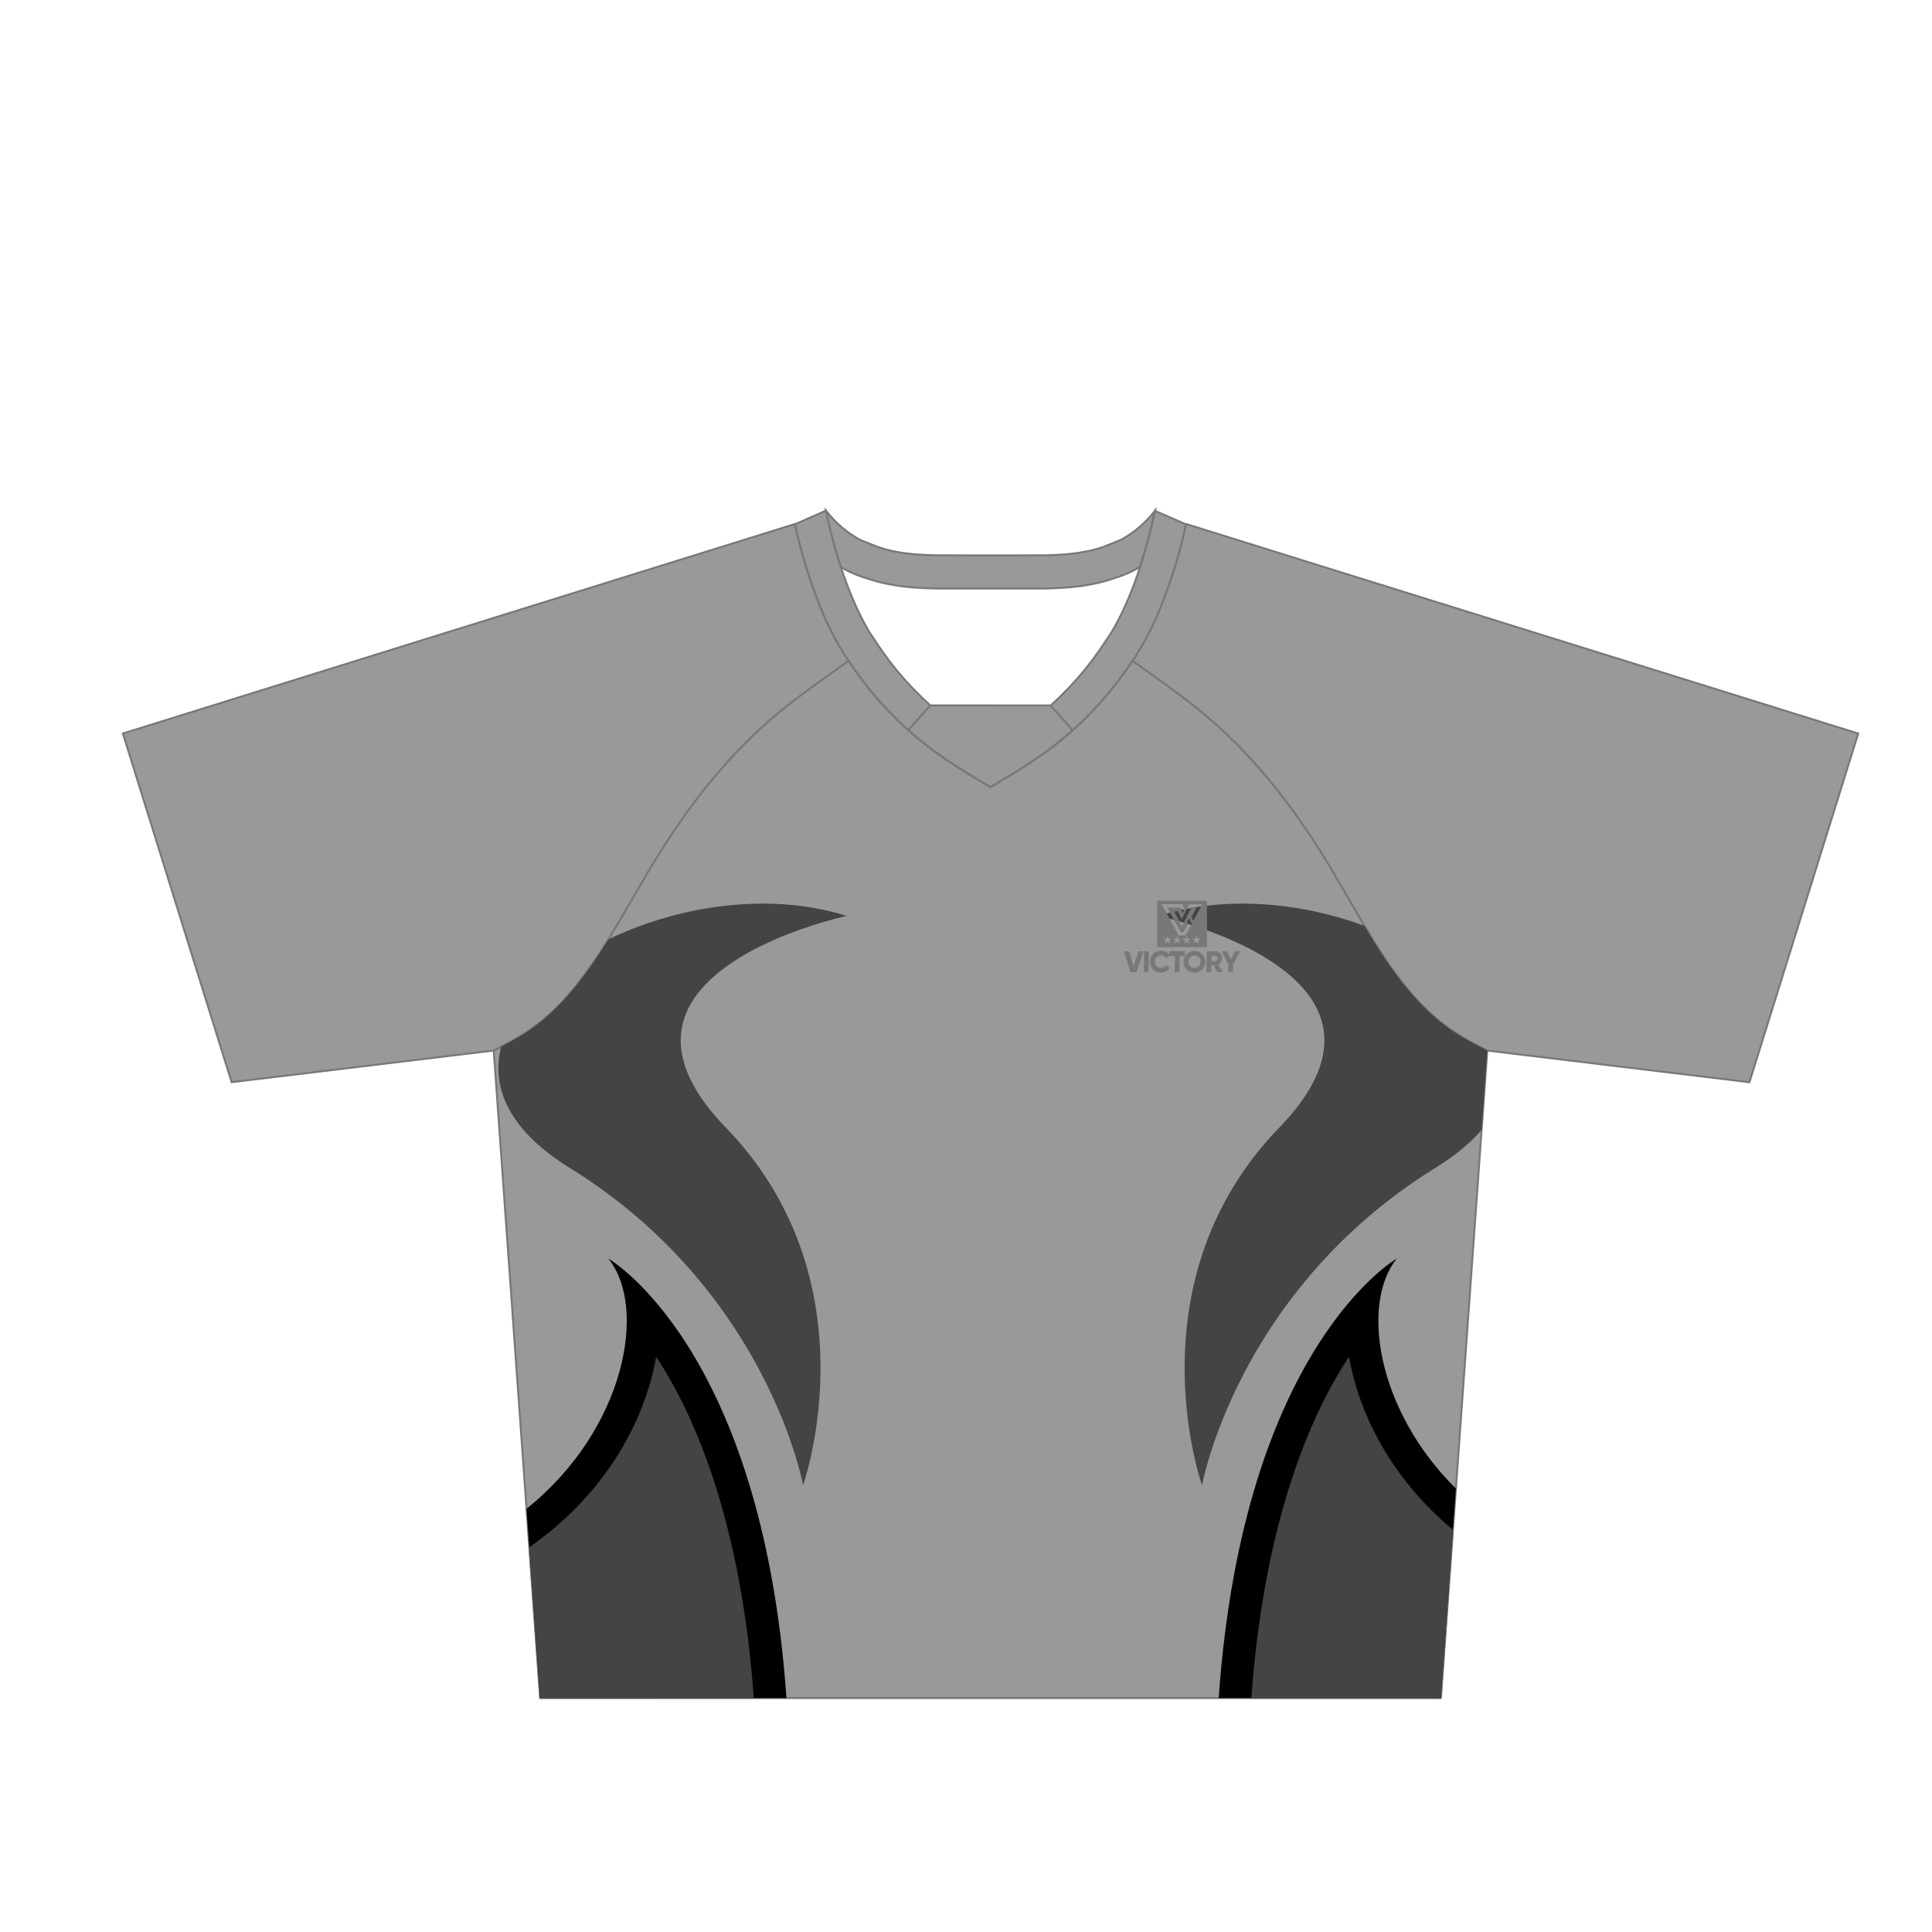
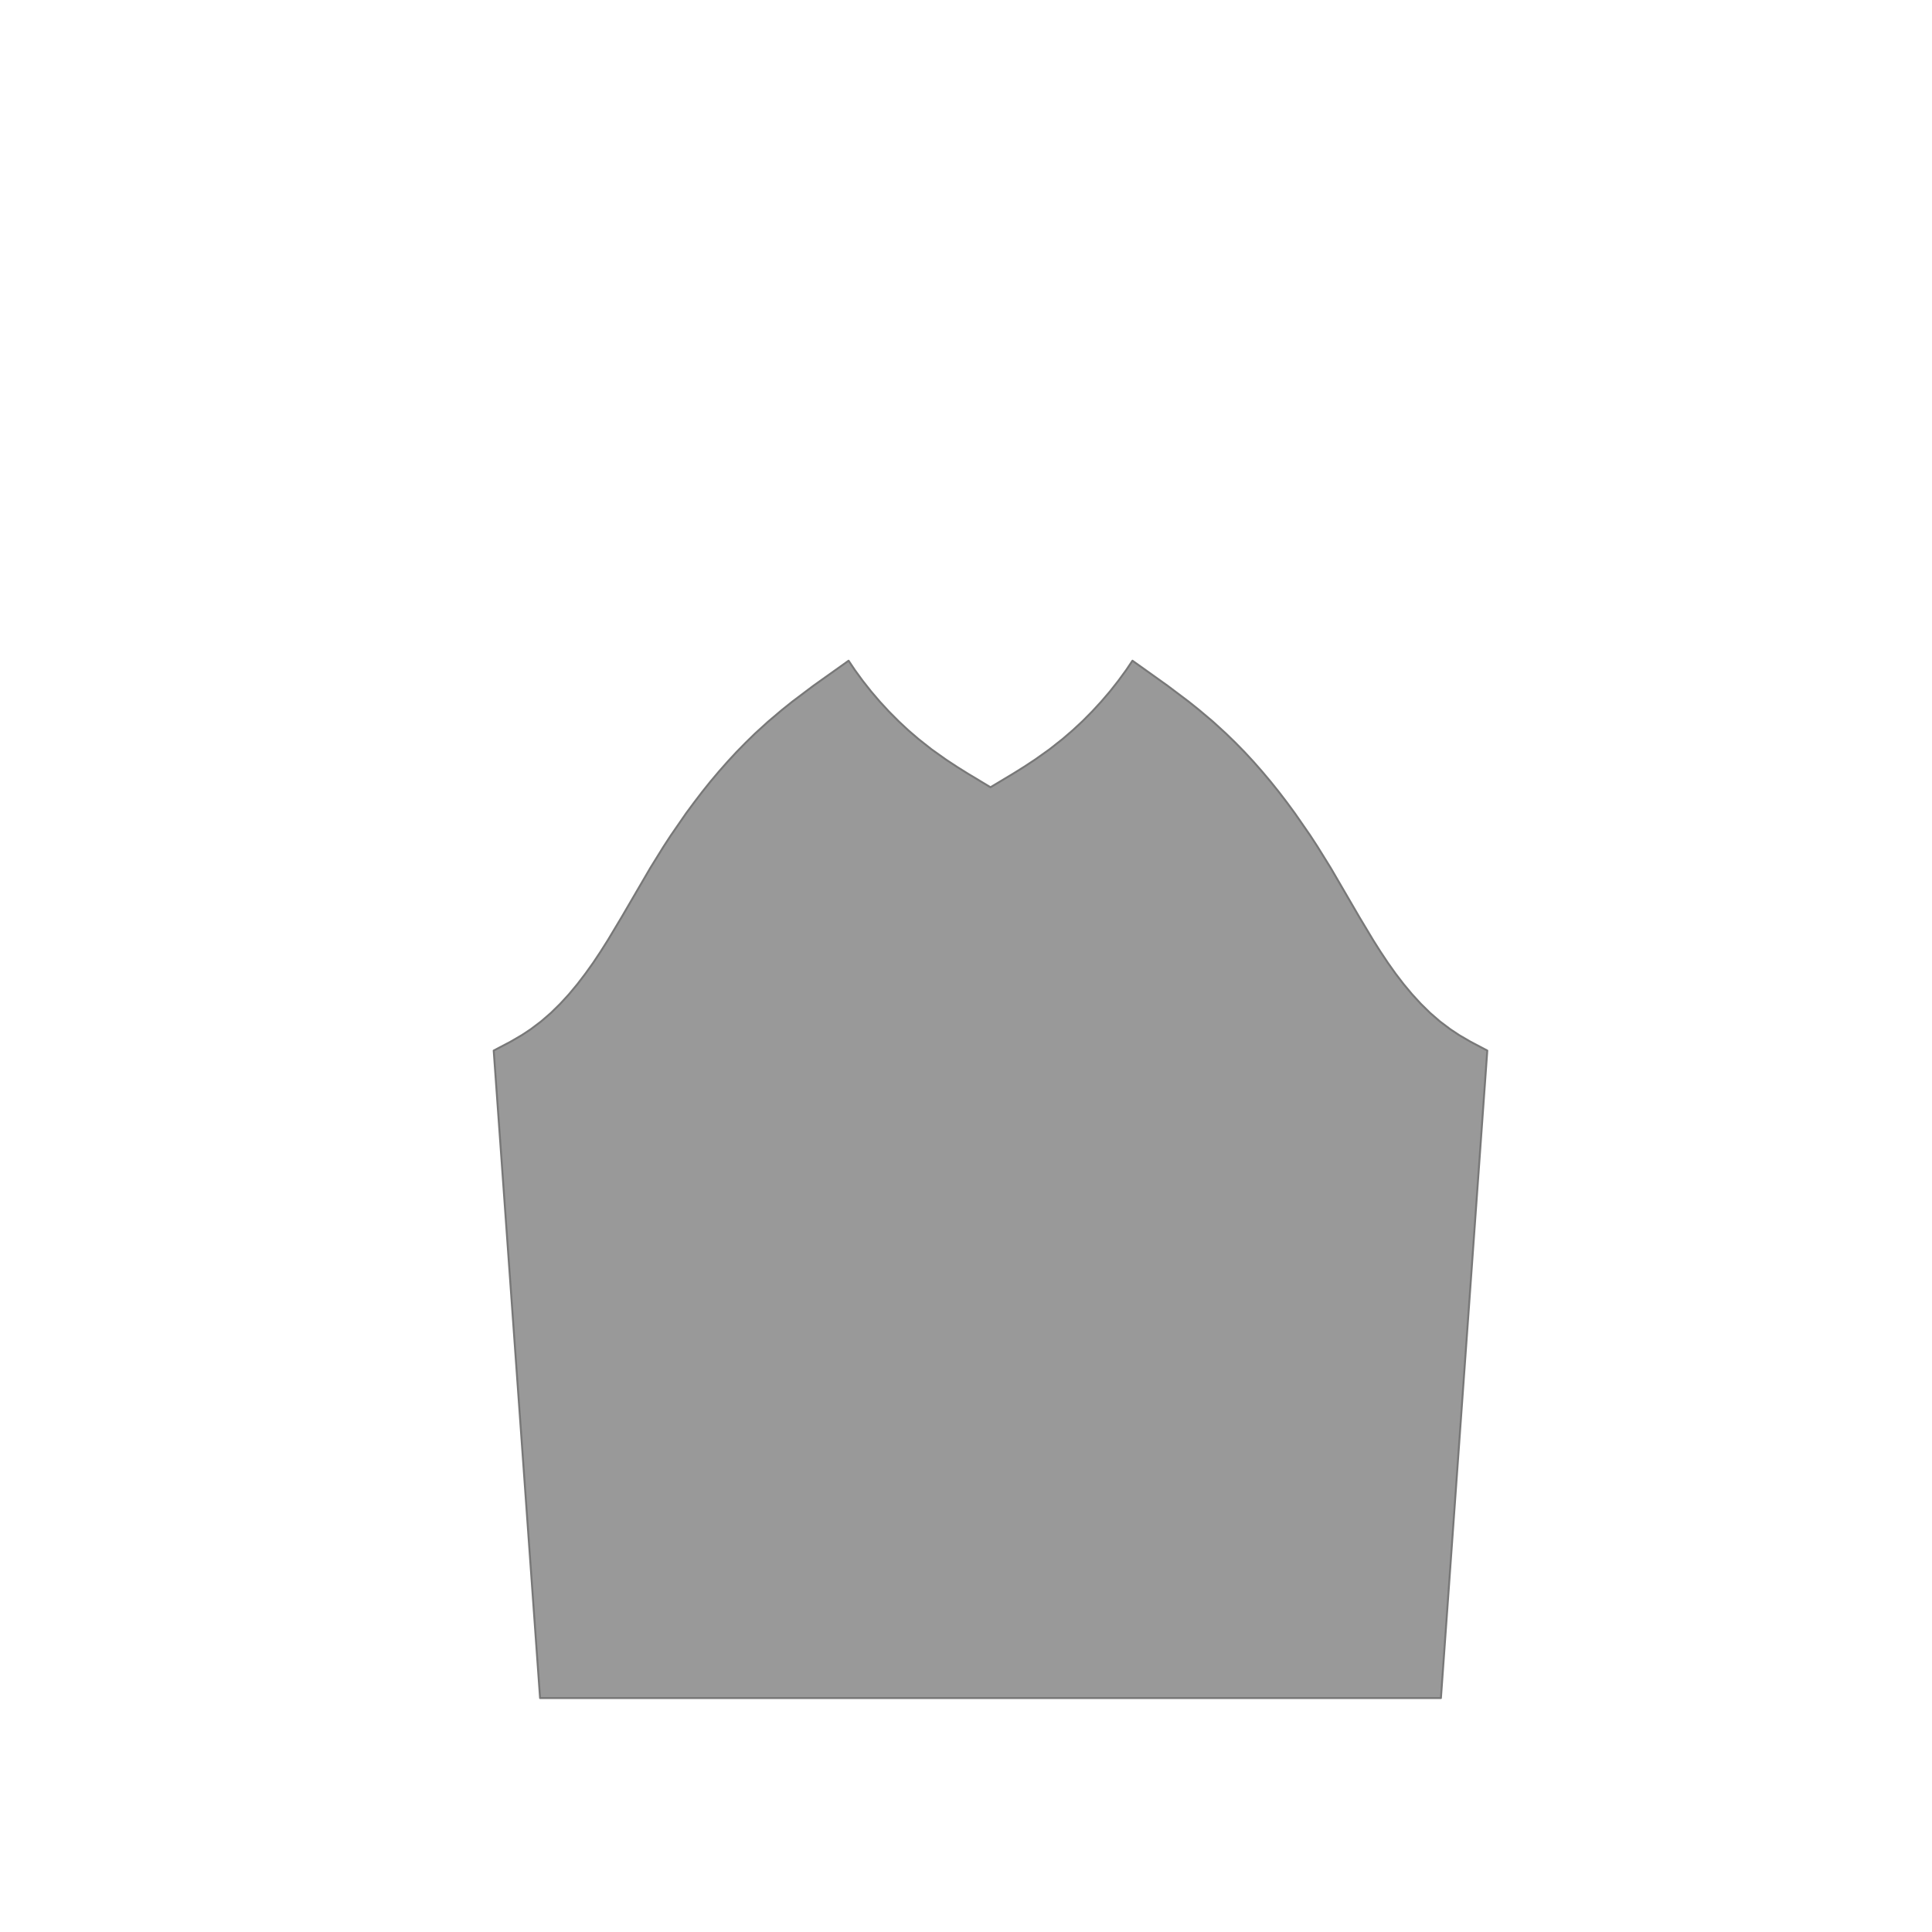
<svg xmlns="http://www.w3.org/2000/svg" viewBox="0 0 1000 1000">
  <g id="Garment">
    <polygon points="769.82 543.77 761.16 539.21 755.25 535.77 750.67 532.73 745.29 528.68 740.23 524.29 735.43 519.58 730.87 514.61 726.51 509.38 722.34 503.95 718.35 498.32 714.49 492.53 710.74 486.6 703.48 474.49 688.76 449.21 681.92 438.19 678.11 432.34 670.2 420.92 666.13 415.38 661.93 409.9 657.64 404.55 653.25 399.32 648.75 394.2 644.13 389.21 639.37 384.35 634.48 379.61 627.84 373.54 620.68 367.5 615.32 363.21 604.37 354.96 586.16 341.98 582.99 346.71 578.87 352.35 574.55 357.84 570 363.15 565.27 368.29 560.36 373.24 555.26 377.98 550.01 382.5 543.22 387.86 535.81 393.13 530.08 396.9 524.28 400.52 512.68 407.48 501.11 400.52 495.31 396.9 489.56 393.11 482.17 387.86 475.38 382.5 470.12 377.98 465.02 373.22 460.12 368.29 455.38 363.15 450.84 357.84 446.51 352.35 442.4 346.71 439.23 341.98 420.99 354.96 410.04 363.21 404.71 367.48 397.55 373.54 390.88 379.61 386.02 384.35 381.26 389.21 376.64 394.2 372.13 399.32 367.72 404.55 363.44 409.9 359.26 415.38 355.16 420.92 347.28 432.34 343.46 438.19 336.63 449.21 321.89 474.49 314.64 486.6 310.89 492.53 307.04 498.32 303.03 503.93 298.87 509.38 294.52 514.61 289.96 519.58 285.16 524.29 280.08 528.68 274.72 532.73 270.12 535.77 264.22 539.21 255.54 543.77 255.54 543.77 264.21 664.81 279.54 878.91 512.68 878.91 745.82 878.91 769.7 545.43 769.82 543.77 769.82 543.77" fill="#999" stroke="#787878" stroke-linejoin="round" />
-     <path d="M426.17,317.93a145.43,145.43,0,0,0,13,24.1L421,355,410,363.21l-5.33,4.27-7.16,6.06-6.66,6.07L386,384.35l-4.76,4.86-4.63,5-4.5,5.12-4.41,5.23-4.28,5.36-4.18,5.47-4.1,5.54-7.88,11.42-3.82,5.85-6.83,11-14.74,25.28-7.25,12.11-3.75,5.93L307,498.32l-4,5.61-4.16,5.45-4.35,5.23-4.56,5-4.8,4.71-5.08,4.39-5.36,4.05-4.6,3-5.9,3.44-8.67,4.56L119.89,560.14,63.6,379.65l347.78-108.4.11.16a267.09,267.09,0,0,0,14.68,46.52m173,0a144.65,144.65,0,0,1-13,24.1L604.37,355l11,8.25,5.34,4.27,7.16,6.06,6.66,6.07,4.87,4.74,4.75,4.86,4.63,5,4.5,5.12,4.41,5.23,4.29,5.36,4.18,5.47,4.09,5.54,7.89,11.42,3.81,5.85,6.84,11,14.74,25.28,7.24,12.11,3.76,5.93,3.85,5.79,4,5.61,4.15,5.45,4.35,5.23,4.57,5,4.8,4.71,5.08,4.39,5.35,4.05,4.61,3,5.89,3.44,8.68,4.56,135.65,16.37,56.3-180.49L614,271.25l-.12.16a265.37,265.37,0,0,1-14.68,46.52" fill="#999" stroke="#787878" stroke-miterlimit="10" />
-     <path d="M543.77,365.14l11.41,12.8L550,382.4l-6.79,5.36L535.79,393l-5.72,3.77-5.8,3.62-11.6,7-11.59-7-5.81-3.62L489.55,393l-7.41-5.27-6.79-5.36-5.18-4.46,11.4-12.8Zm54-100.77a56.32,56.32,0,0,1-17.62,15.08l-9.26,3.71L567,284.35l-3.68.9-5.71,1-5.84.66-6.11.37-5.51.15-27.49.05-27.49-.05-5.5-.15-6.12-.37-5.85-.66-5.69-1-3.69-.91-3.86-1.19-9.23-3.69a56.54,56.54,0,0,1-17.68-15.13l.63,3.35c1.55,6.95,3.85,16.05,7,25.79a55.83,55.83,0,0,0,12.83,5.64l.05,0,.64.26,5,1.54,4.71,1.15,6.77,1.21,6.84.77,6.83.41,6,.17,27.75,0,27.75,0,6-.17,6.84-.41,6.81-.77,6.8-1.21,4.71-1.15,5-1.54.64-.26,0,0a55.71,55.71,0,0,0,12.81-5.63c3.19-9.74,5.49-18.85,7-25.8ZM481.53,365.1l0,0-11.41,12.8-.06-.06-5.1-4.74-4.91-4.95-4.74-5.14-4.54-5.31-4.33-5.49-4.11-5.64-3.1-4.61,0,0,0,0-.06,0a145,145,0,0,1-13-24.09,267.09,267.09,0,0,1-14.68-46.52h0l16.08-7.07.63,3.35c1.55,6.95,3.85,16.05,7,25.79,1.89,5.77,4.1,11.76,6.65,17.65a139.08,139.08,0,0,0,8.21,16.22l6.32,9.44,3.72,5.09,3.92,5,4.12,4.81,4.3,4.68,4.44,4.47Zm132.34-93.69a266.56,266.56,0,0,1-14.68,46.53,144.85,144.85,0,0,1-13,24.08l-.05,0,0,0,0,0L583,346.61l-4.11,5.64-4.33,5.49L570,363.05l-4.73,5.14-4.91,4.95-5.1,4.74-.07.06-11.41-12.8.05,0,4.61-4.28,4.43-4.47,4.31-4.68,4.12-4.82,3.92-5,3.72-5.1,6.32-9.43a139.08,139.08,0,0,0,8.21-16.22c2.55-5.89,4.75-11.87,6.64-17.64,3.19-9.74,5.49-18.85,7-25.8l.63-3.32Z" fill="#999" stroke="#787878" stroke-miterlimit="10" />
  </g>
  <g id="Layer_2" data-name="Layer 2">
-     <path d="M723,651.41c-18.78,23.08-10.57,78.41,30.57,119.05l-7.77,108.45h-115C643.51,696.85,723,651.41,723,651.41ZM272.53,780.93l7,98H407.07c-12.71-182.06-92.22-227.5-92.22-227.5C335.3,676.54,323.75,739.92,272.53,780.93Z" />
-     <path d="M745.82,878.91H647.71c5.91-81.69,25.61-133.2,42.35-163.16,2.75-4.93,5.5-9.42,8.2-13.51a124.15,124.15,0,0,0,2.85,12.6c8.36,29.83,26.32,56.46,50.95,77ZM599.6,474.1s139.94,29.55,62.58,109.51-40,185.14-40,185.14S640.45,667.92,743,604.47c10.21-6.31,18.08-12.91,23.87-19.65l2.82-39.39.12-1.66h0l-8.66-4.56-5.91-3.44-4.58-3-5.38-4.05-5.06-4.39-4.8-4.71-4.56-5-4.36-5.23L722.34,504l-4-5.63-3.86-5.79-3.75-5.93-4.45-7.42C673.07,467,633.71,463.31,599.6,474.1ZM390.16,878.91c-5.91-81.69-25.62-133.2-42.35-163.16-2.76-4.93-5.5-9.42-8.2-13.51a126.91,126.91,0,0,1-2.85,12.6c-9.65,34.43-32.08,64.6-62.81,86l5.59,78.09Zm-95.3-274.44c102.56,63.45,120.81,164.28,120.81,164.28s37.37-105.17-40-185.14S438.27,474.1,438.27,474.1c-40.06-12.67-87.35-5.36-123.44,12.19l-.19.31-3.75,5.93L307,498.32l-4,5.61-4.16,5.45-4.35,5.23-4.56,5-4.8,4.71-5.08,4.39-5.36,4.05-4.6,3-5.9,3.44-4.76,2.5C254,562.55,263.16,584.87,294.86,604.47Z" fill="#444" />
-   </g>
+     </g>
  <g id="Layer_3" data-name="Layer 3">
-     <path d="M624.72,466.22H599v24h25.75Zm-19.11,22.21-1.32-.88-1.3.92.43-1.53-1.28-1,1.59-.06.51-1.51.55,1.49,1.6,0-1.25,1Zm5,0-1.32-.88-1.3.92.43-1.53-1.27-1,1.58-.06.51-1.51.55,1.49,1.6,0-1.25,1Zm5,0-1.32-.88-1.3.92.43-1.53-1.27-1,1.58-.06.51-1.51.55,1.49,1.6,0-1.25,1Zm-2.07-4.24h-3.48L601.24,468h10.89l1,2.48-1,1.94h0a.9.9,0,0,1-.27-.36l-.94-2.29h-6.68l6.93,12.65h1.37l2.24-4.09-.46-1.09,1.08-2,1.45,3Zm7.1,4.24-1.32-.88-1.3.92.43-1.53-1.27-1,1.58-.06.51-1.51.55,1.49,1.6,0-1.25,1Zm-2.93-11.82-1-2,2.62-4.75h-2.69l-4.91,9.68-4.08-7.9h2l2,4,3.84-7.55h6.79Zm13.84,21.83a3.49,3.49,0,0,0,.71-1.08,3.21,3.21,0,0,0,.28-1.26,3.73,3.73,0,0,0-1-2.62,3.62,3.62,0,0,0-2.6-1.08h-4.3l-.19,10.77h2.46l.06-3.54h1.17l2,3.54h2.64l-2.22-3.95A3.69,3.69,0,0,0,631.61,498.44ZM630,496.8a1.46,1.46,0,0,1-.45.5,1.16,1.16,0,0,1-.63.18H627l.05-2.77h1.84a1.11,1.11,0,0,1,.62.19,1.21,1.21,0,0,1,.43.49,1.49,1.49,0,0,1,.16.71A1.58,1.58,0,0,1,630,496.8Zm-40.77-4.4h2.69l-3.69,10.77h-3.14l-3.32-10.77h2.69l2.25,7.93Zm33.06,1.4a5.29,5.29,0,0,0-1.76-1.18,5.56,5.56,0,0,0-2.17-.43,5.7,5.7,0,0,0-2.19.43,5.57,5.57,0,0,0-1.8,1.18A5.71,5.71,0,0,0,613,500a5.32,5.32,0,0,0,1.16,1.78A5.56,5.56,0,0,0,616,503a5.79,5.79,0,0,0,2.17.43,5.89,5.89,0,0,0,2.19-.43,5.73,5.73,0,0,0,1.8-1.18,5.67,5.67,0,0,0,1.23-1.78,5.75,5.75,0,0,0,.48-2.21,5.68,5.68,0,0,0-.4-2.21A5.51,5.51,0,0,0,622.25,493.8Zm-1.16,5.3a3,3,0,0,1-1.69,1.66,3.32,3.32,0,0,1-1.23.23,3.28,3.28,0,0,1-1.23-.23,2.85,2.85,0,0,1-1-.65,2.75,2.75,0,0,1-.65-1,3.43,3.43,0,0,1-.23-1.31,3.64,3.64,0,0,1,.27-1.31,3.12,3.12,0,0,1,.69-1,3,3,0,0,1,1-.65,3.41,3.41,0,0,1,1.24-.23,3.23,3.23,0,0,1,1.22.23,2.89,2.89,0,0,1,1,.65,3,3,0,0,1,.65,1,3.64,3.64,0,0,1,.22,1.31A3.44,3.44,0,0,1,621.09,499.1ZM642,492.4,638.22,499l-.07,4.14h-2.46l.07-4.14-3.49-6.63h2.79l2,4.16,2.11-4.16Zm-28.64,2.37h-2.77l-.15,8.4h-2.46l.15-8.4h-2.69l-2,1.14a2.46,2.46,0,0,0-1-1,3,3,0,0,0-1.47-.35,3.37,3.37,0,0,0-1.66.4,2.82,2.82,0,0,0-1.11,1.11,3.73,3.73,0,0,0-.42,1.69,3.44,3.44,0,0,0,.36,1.68,2.69,2.69,0,0,0,1.07,1.12,3.41,3.41,0,0,0,1.65.4,3.13,3.13,0,0,0,1-.16,3,3,0,0,0,.87-.45,2.62,2.62,0,0,0,.62-.71l2.1,1.23a5,5,0,0,1-1.2,1.32,5.31,5.31,0,0,1-1.59.86,5.78,5.78,0,0,1-1.87.31,6,6,0,0,1-2.24-.43,5.16,5.16,0,0,1-2.88-3,6,6,0,0,1,.08-4.42,5.39,5.39,0,0,1,3-3,5.86,5.86,0,0,1,2.25-.43,5.4,5.4,0,0,1,1.85.31,5.27,5.27,0,0,1,1.56.86,4.92,4.92,0,0,1,.92,1h0l0-1.92h8Zm-21.14-2.37h2.46l-.18,10.77H592Z" fill="#787878" />
-   </g>
+     </g>
</svg>